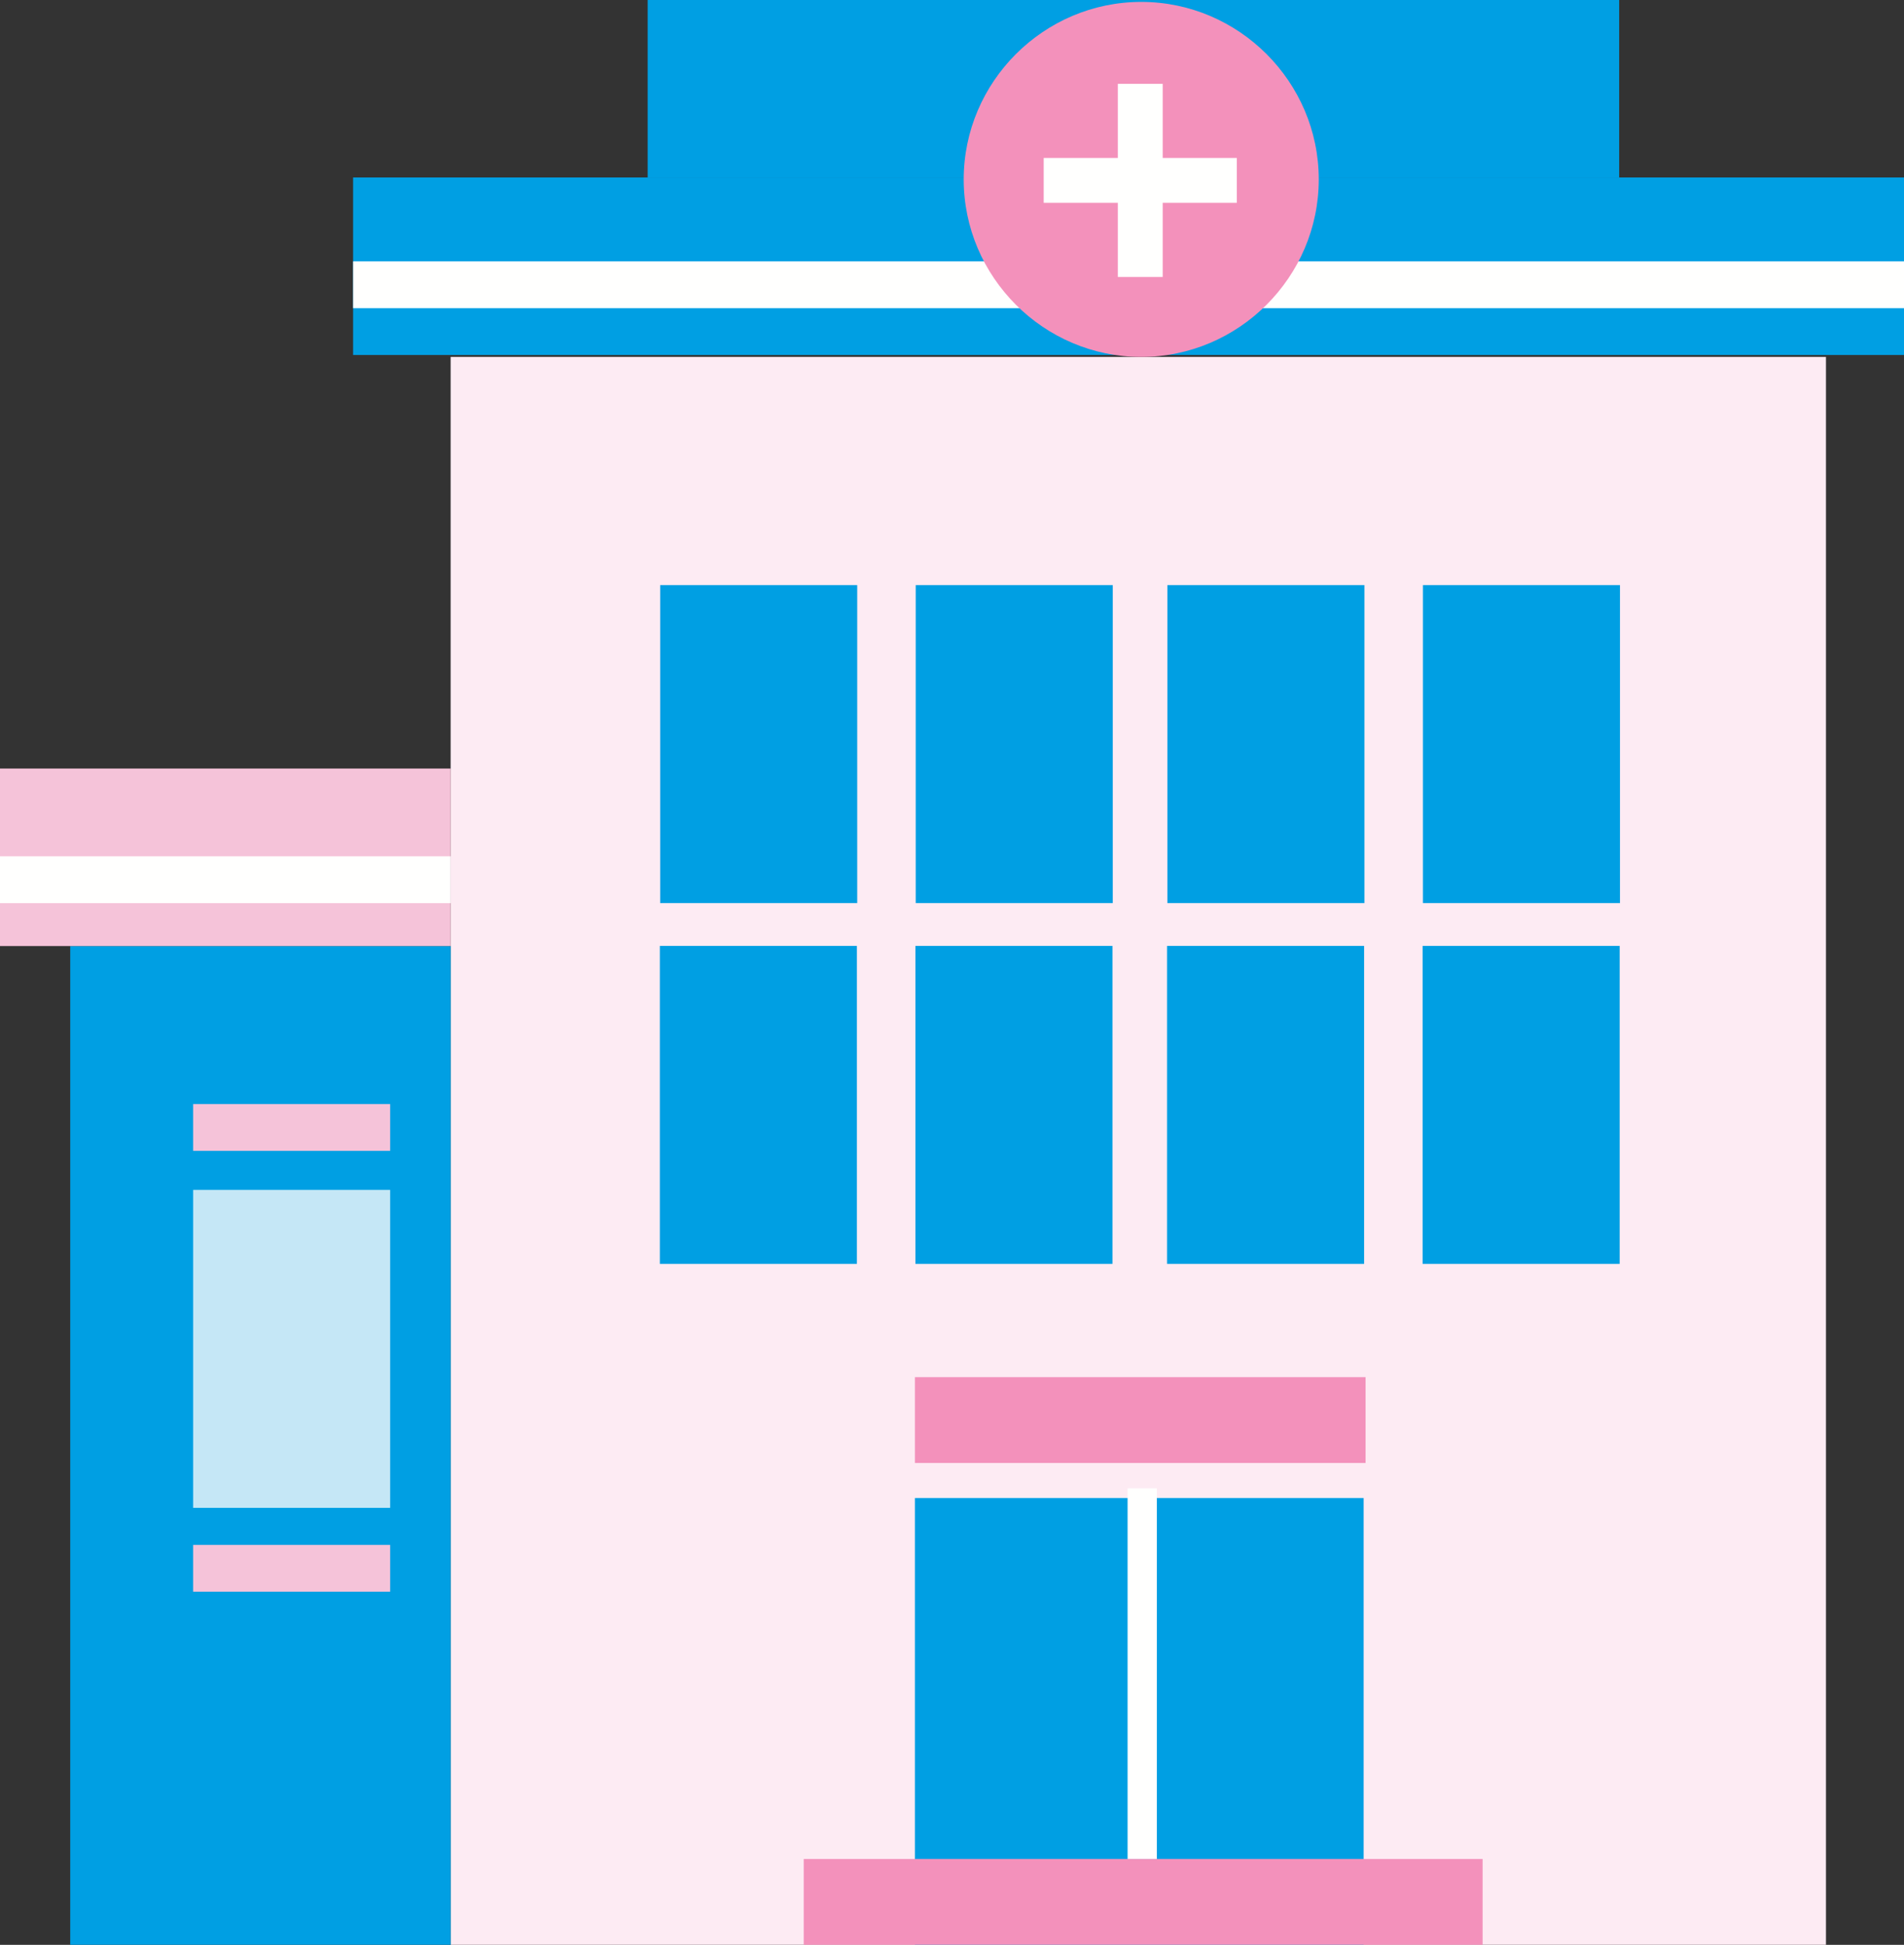
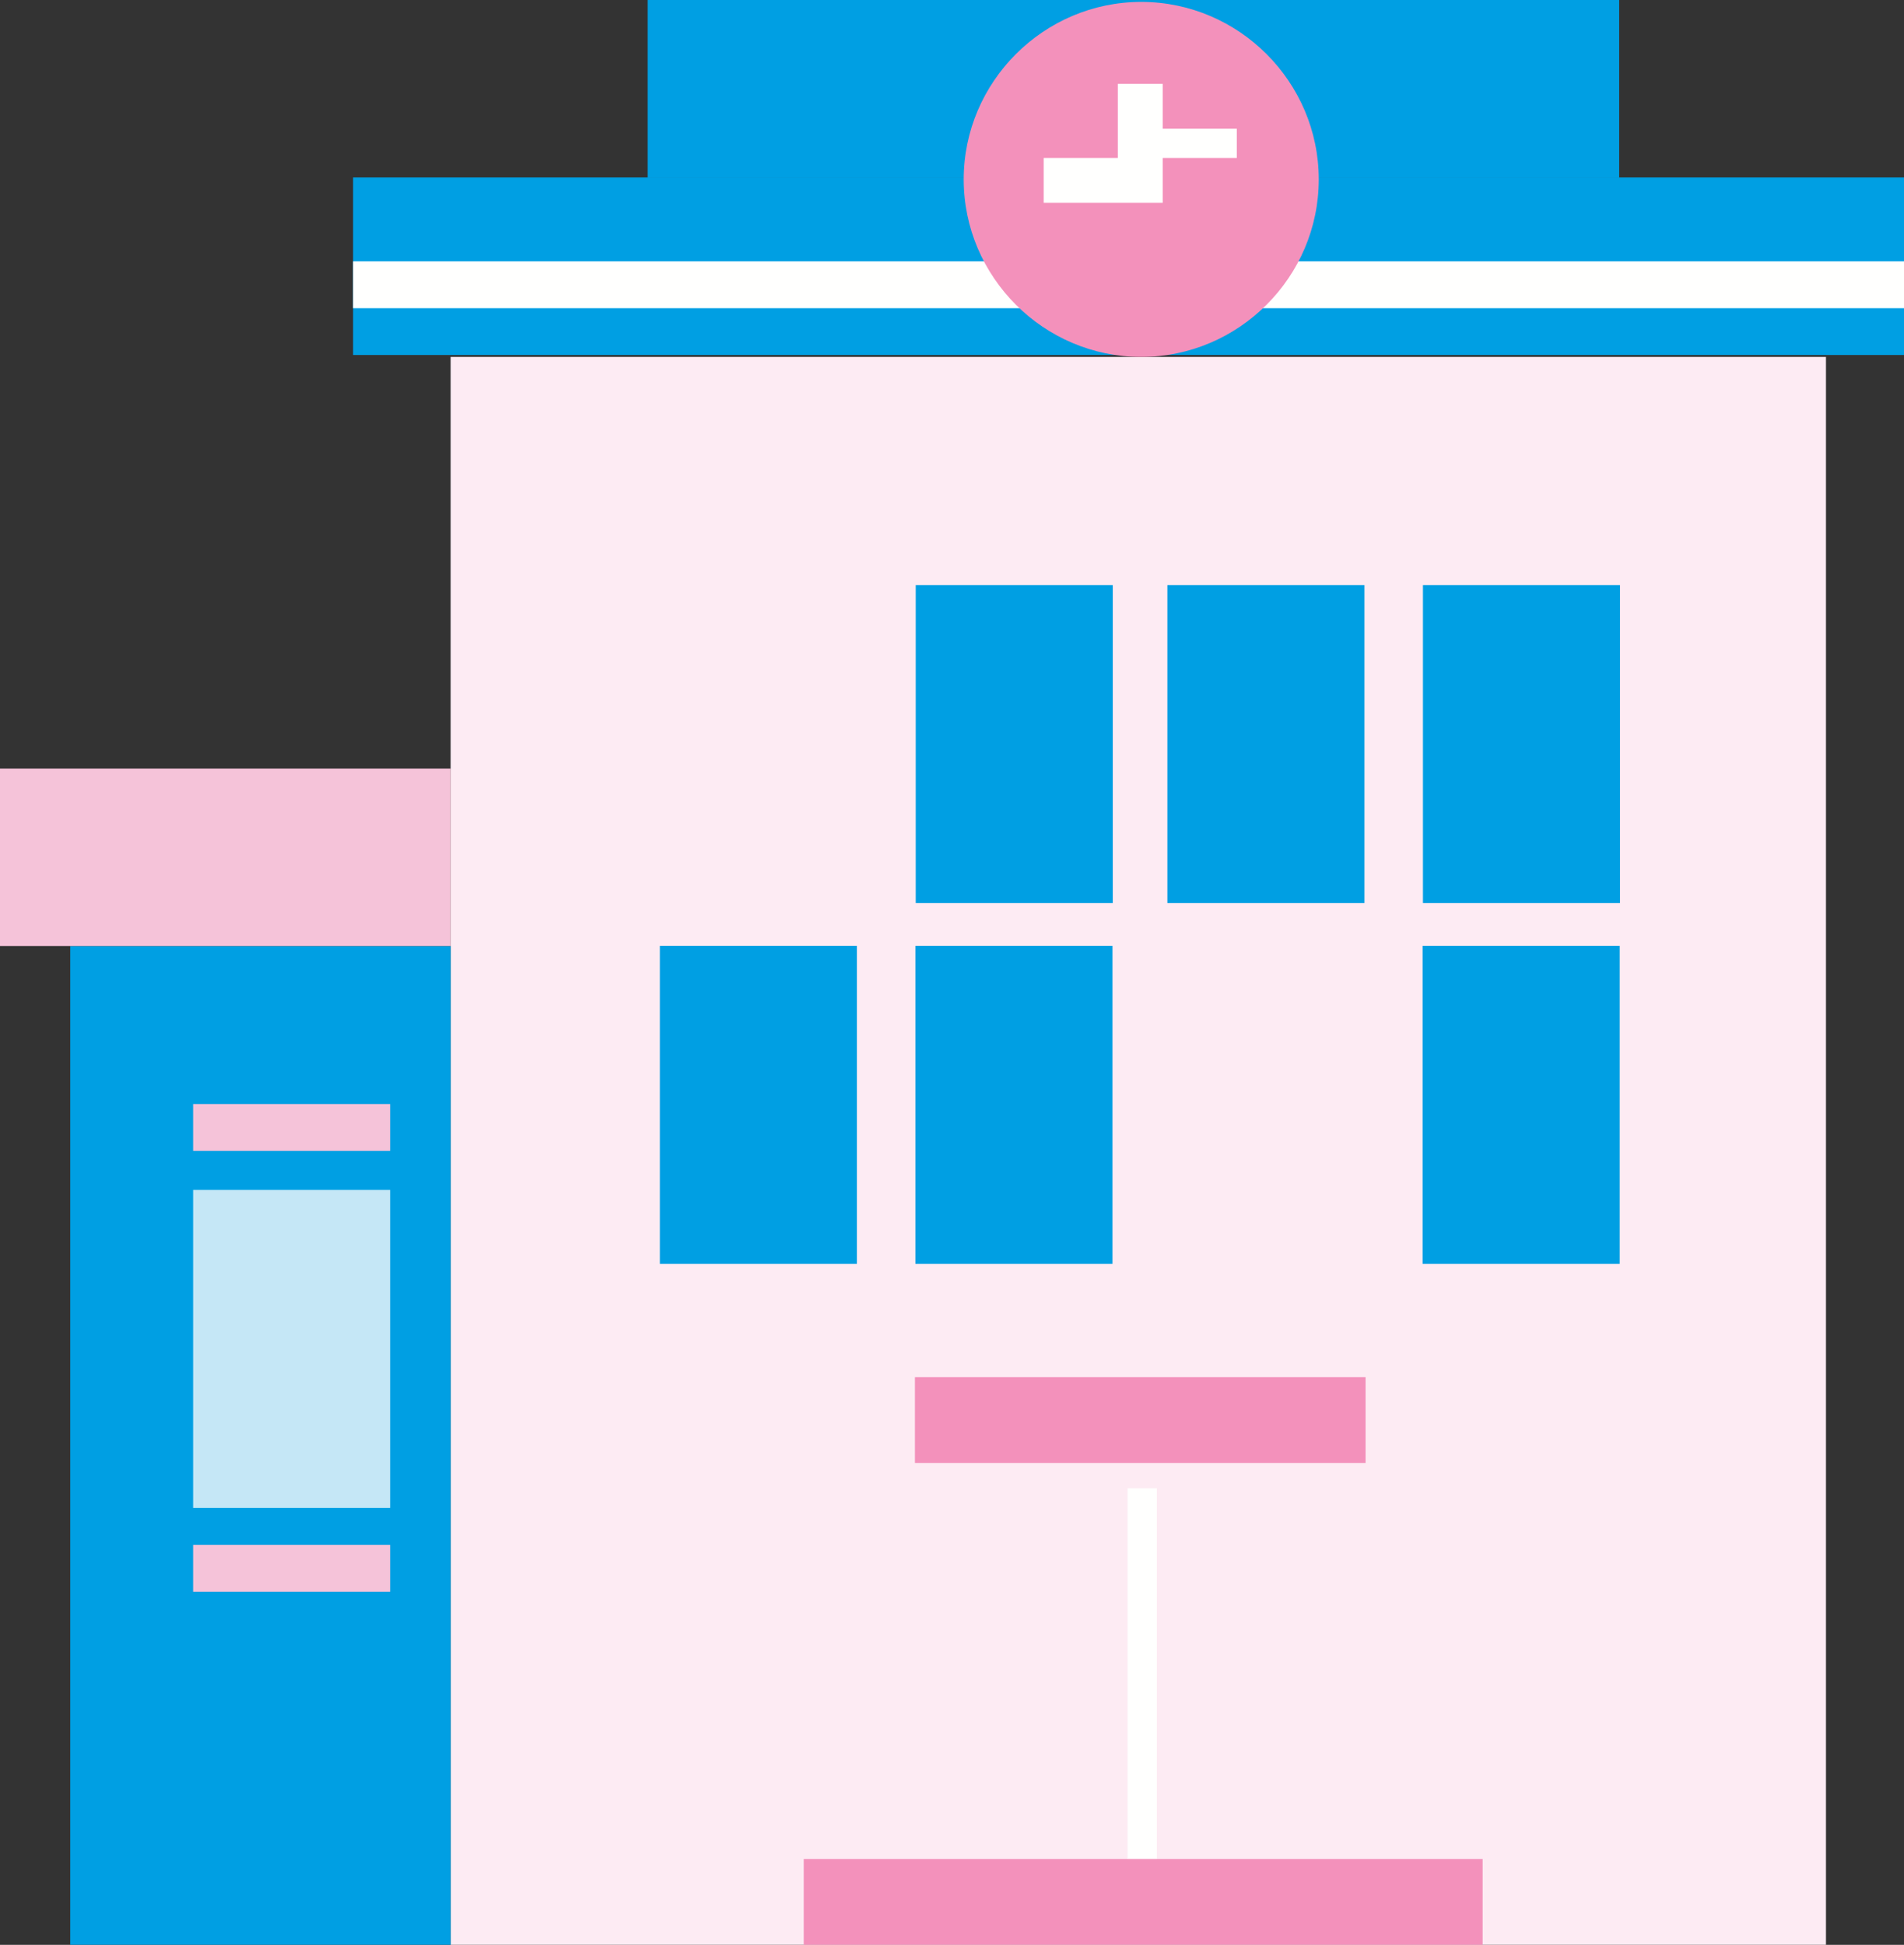
<svg xmlns="http://www.w3.org/2000/svg" version="1.1" id="Vrstva_1" x="0px" y="0px" viewBox="0 0 97.6 99.7" enable-background="new 0 0 97.6 99.7" xml:space="preserve">
  <rect x="0" y="0" width="97.6" height="99.7" fill="#333333" stroke="none" />
  <g id="Group_2753" transform="translate(-61 -86.002)">
    <rect id="Rectangle_2027" x="84.1" y="104.3" fill="#FDEBF3" width="70.5" height="81.4" />
    <rect id="Rectangle_2028" x="64.6" y="134.5" fill="#009FE3" width="19.5" height="51.2" />
    <g id="Group_2751" transform="translate(94.841 115.997)">
-       <rect id="Rectangle_2030" x="0" y="0" fill="#009FE3" width="10.1" height="16.3" />
      <rect id="Rectangle_2031" x="13.1" y="0" fill="#009FE3" width="10.1" height="16.3" />
      <rect id="Rectangle_2032" x="26" y="0" fill="#009FE3" width="10.1" height="16.3" />
      <rect id="Rectangle_2033" x="39.1" y="0" fill="#009FE3" width="10.1" height="16.3" />
    </g>
    <g id="Group_2752" transform="translate(94.825 134.493)">
      <rect id="Rectangle_2034" x="0" y="0" fill="#009FE3" width="10.1" height="16.3" />
      <rect id="Rectangle_2035" x="13.1" y="0" fill="#009FE3" width="10.1" height="16.3" />
-       <rect id="Rectangle_2036" x="26" y="0" fill="#009FE3" width="10.1" height="16.3" />
      <rect id="Rectangle_2037" x="39.1" y="0" fill="#009FE3" width="10.1" height="16.3" />
    </g>
    <rect id="Rectangle_2038" x="70.9" y="147" fill="#C5E7F6" width="10.1" height="16.3" />
    <rect id="Rectangle_2040" x="79.1" y="95.1" fill="#009FE3" width="79.5" height="9.1" />
    <rect id="Rectangle_2041" x="94.2" y="86" fill="#009FE3" width="49.8" height="9.1" />
    <rect id="Rectangle_2043" x="61" y="125.4" fill="#F5C3D9" width="23.1" height="9.1" />
-     <rect id="Rectangle_2044" x="107.9" y="162.8" fill="#009FE3" width="23" height="22.9" />
    <rect id="Rectangle_2045" x="102.2" y="181.3" fill="#F391BB" width="34.8" height="4.4" />
    <rect id="Rectangle_2046" x="107.9" y="156.6" fill="#F391BB" width="23.1" height="4.4" />
    <rect id="Rectangle_2047" x="118.8" y="162.3" fill="#FFFFFE" width="1.5" height="19" />
-     <rect id="Rectangle_2048" x="61" y="129.9" fill="#FFFFFE" width="23.1" height="2.4" />
    <rect id="Rectangle_2049" x="70.9" y="165.2" fill="#F5C3D9" width="10.1" height="2.4" />
    <rect id="Rectangle_2050" x="70.9" y="142.6" fill="#F5C3D9" width="10.1" height="2.4" />
    <rect id="Rectangle_2054" x="79.1" y="99.4" fill="#FFFFFE" width="79.5" height="2.4" />
    <path id="Path_2719" fill="#F391BB" d="M128.6,95.2c0,5-4.1,9.1-9.1,9.1c-5,0-9.1-4.1-9.1-9.1s4.1-9.1,9.1-9.1l0,0   C124.5,86.1,128.6,90.2,128.6,95.2C128.6,95.2,128.6,95.2,128.6,95.2z" />
-     <path id="Path_2720" fill="#FFFFFE" d="M124.4,94.1h-3.8v-3.8h-2.3v3.8h-3.8v2.3h3.8v3.8h2.3v-3.8h3.8V94.1z" />
+     <path id="Path_2720" fill="#FFFFFE" d="M124.4,94.1h-3.8v-3.8h-2.3v3.8h-3.8v2.3h3.8h2.3v-3.8h3.8V94.1z" />
  </g>
</svg>